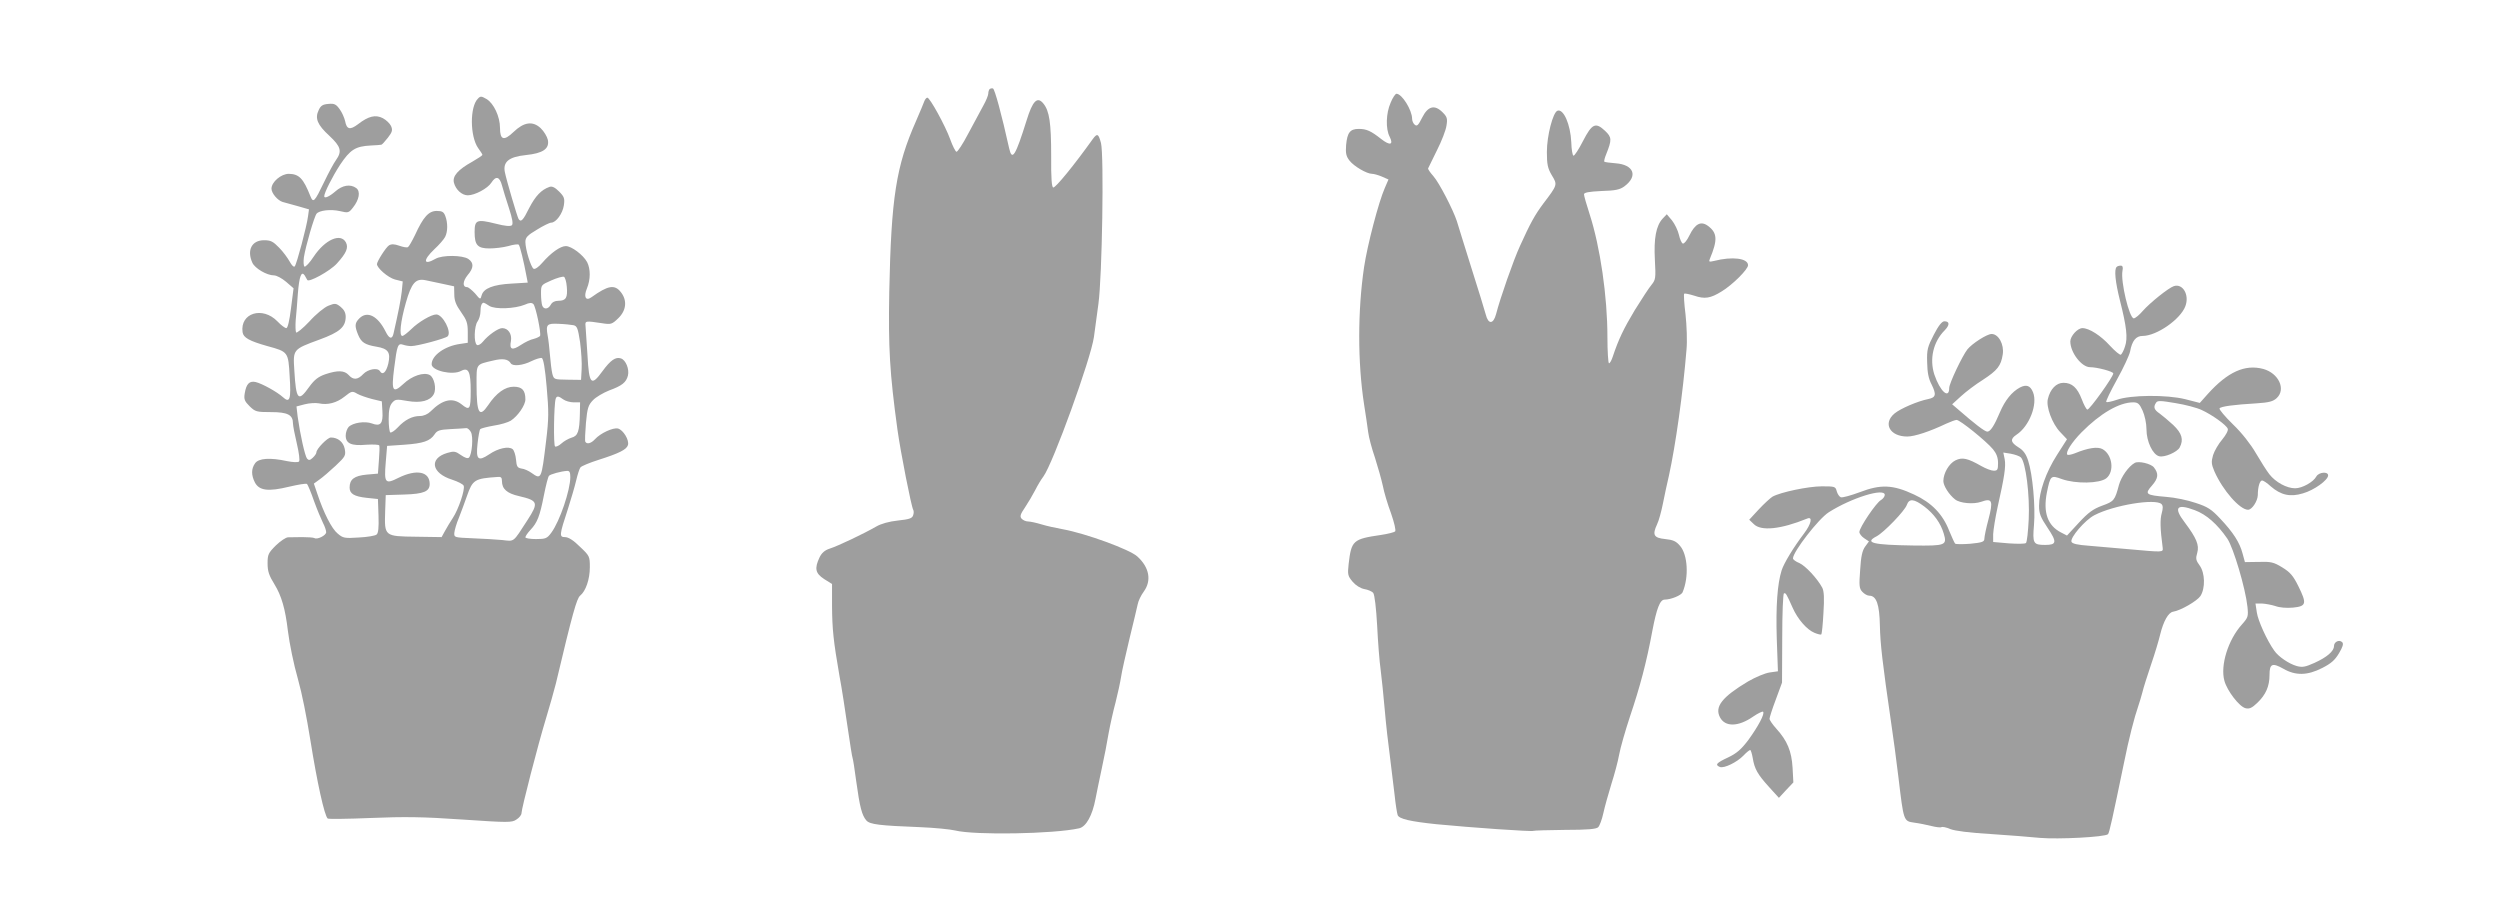
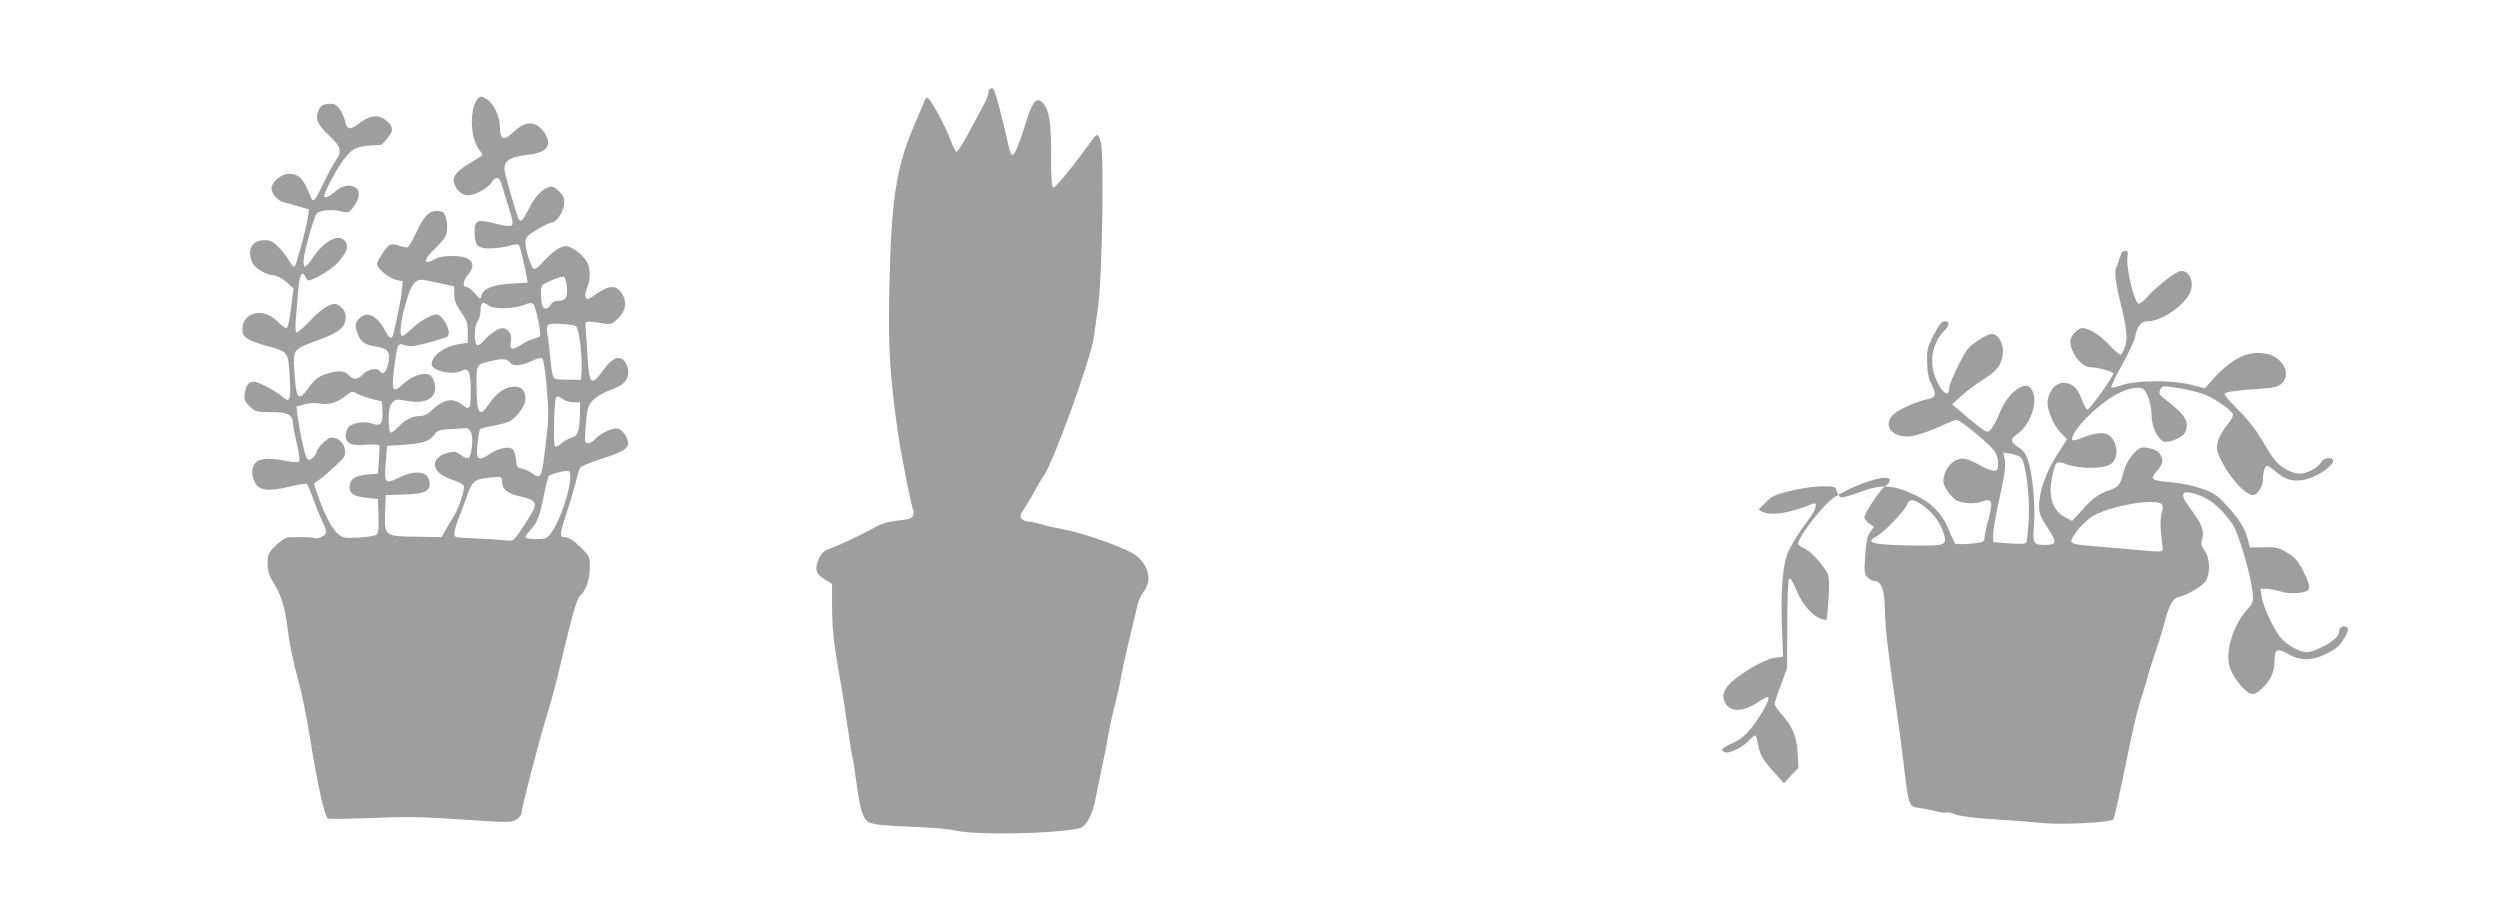
<svg xmlns="http://www.w3.org/2000/svg" version="1.0" width="1280pt" height="468pt" viewBox="0 0 1280 468" preserveAspectRatio="xMidYMid meet">
  <g transform="translate(0,468) scale(0.1,-0.1)" fill="#9e9e9e" stroke="none">
    <path d="M5067 4224 c-4 -4 -7 -15 -7 -23 0 -9 -11 -36 -25 -61 -13 -25 -48 -89 -77 -143 -28 -54 -56 -96 -61 -94 -5 1 -20 30 -32 64 -25 69 -104 213 -117 213 -5 0 -11 -8 -15 -17 -3 -10 -23 -56 -43 -103 -102 -231 -127 -390 -137 -875 -5 -287 2 -413 42 -705 16 -115 71 -395 81 -411 3 -5 3 -18 -1 -28 -5 -15 -20 -20 -77 -26 -46 -5 -86 -16 -112 -31 -64 -37 -197 -100 -238 -113 -25 -8 -41 -22 -52 -45 -27 -57 -21 -82 24 -111 l40 -25 0 -113 c1 -120 7 -178 38 -357 12 -63 30 -182 42 -265 12 -82 23 -152 25 -155 2 -4 11 -58 19 -121 18 -131 29 -174 52 -200 18 -20 66 -26 274 -34 74 -3 155 -11 180 -17 101 -25 505 -18 635 11 36 8 68 66 84 151 6 30 20 100 32 155 12 55 28 136 35 180 8 44 24 116 36 160 11 44 24 103 28 130 4 28 24 115 43 195 20 80 38 159 42 176 3 17 17 46 31 65 41 56 29 124 -33 180 -39 36 -265 118 -380 139 -34 6 -84 17 -110 25 -26 8 -58 15 -69 15 -12 0 -27 7 -34 15 -9 11 -6 22 18 57 16 24 39 63 52 88 12 24 31 56 42 70 49 66 244 605 259 715 4 33 15 110 23 170 19 139 29 759 13 823 -13 48 -19 51 -42 20 -95 -133 -189 -248 -202 -248 -8 0 -12 44 -11 163 0 168 -9 229 -40 267 -31 38 -55 14 -86 -87 -57 -182 -74 -209 -89 -143 -39 176 -74 304 -83 307 -5 2 -13 0 -17 -3z" />
-     <path d="M7120 4154 c-24 -54 -26 -134 -5 -174 21 -42 2 -47 -43 -12 -53 42 -76 52 -115 52 -45 0 -59 -19 -65 -83 -3 -42 0 -57 18 -80 23 -29 88 -67 115 -67 9 0 31 -6 50 -14 l34 -15 -19 -44 c-31 -70 -89 -291 -106 -405 -33 -224 -33 -488 0 -702 8 -52 18 -116 21 -142 3 -26 19 -86 35 -132 15 -47 33 -111 40 -143 6 -32 25 -96 42 -141 17 -49 26 -88 21 -93 -4 -4 -38 -13 -73 -18 -143 -21 -151 -28 -165 -149 -6 -54 -4 -61 20 -90 16 -19 40 -34 60 -38 19 -3 40 -12 46 -20 7 -9 15 -77 20 -167 4 -83 12 -186 18 -227 5 -41 15 -133 21 -205 6 -71 18 -177 26 -235 7 -58 18 -146 24 -197 5 -50 13 -98 16 -106 7 -20 65 -33 199 -47 175 -17 488 -39 496 -34 4 2 77 4 163 5 114 0 160 4 169 14 7 7 19 39 26 71 7 33 26 100 41 149 16 50 34 117 40 151 6 34 31 121 55 194 52 154 85 278 115 440 22 115 39 160 63 160 32 0 86 22 92 38 33 78 26 192 -13 237 -20 24 -36 31 -76 35 -59 6 -67 21 -42 75 9 18 22 66 30 106 8 41 22 106 31 144 34 155 72 425 90 646 4 42 1 122 -5 178 -7 56 -10 104 -7 107 3 3 26 -2 52 -10 53 -18 82 -14 140 22 56 34 135 113 135 134 0 36 -81 46 -174 22 -26 -6 -28 -5 -21 12 40 96 38 132 -11 168 -36 26 -65 10 -94 -49 -12 -25 -27 -44 -34 -42 -6 2 -15 22 -20 45 -5 22 -21 55 -35 73 l-27 32 -21 -22 c-34 -37 -46 -101 -40 -212 5 -93 4 -101 -17 -127 -13 -15 -51 -74 -86 -130 -57 -95 -83 -149 -113 -239 -6 -18 -14 -33 -19 -33 -4 0 -8 61 -8 134 0 209 -37 462 -91 629 -16 49 -29 95 -29 102 0 9 24 14 89 17 72 2 95 7 118 24 71 53 48 111 -45 118 -29 2 -55 6 -58 8 -2 3 2 20 10 39 29 73 29 86 -6 119 -49 46 -67 37 -113 -52 -22 -43 -44 -77 -49 -75 -5 2 -10 32 -11 68 -4 92 -40 174 -71 162 -23 -9 -54 -128 -54 -211 0 -63 4 -83 25 -119 30 -49 30 -49 -43 -145 -44 -59 -67 -101 -120 -218 -33 -72 -101 -266 -122 -348 -14 -53 -40 -54 -53 -2 -5 19 -38 127 -74 240 -35 113 -69 220 -74 238 -19 58 -90 196 -120 230 -17 19 -29 37 -27 40 2 4 22 45 45 92 24 47 46 104 49 127 6 36 3 45 -20 68 -41 41 -75 32 -105 -28 -19 -38 -26 -45 -37 -36 -8 6 -14 20 -14 31 0 44 -52 128 -80 128 -6 0 -20 -21 -30 -46z" />
    <path d="M2447 4175 c-42 -41 -41 -193 1 -253 12 -16 22 -32 22 -35 0 -3 -24 -19 -52 -35 -74 -41 -102 -74 -94 -107 9 -36 41 -65 71 -65 36 0 102 35 121 65 23 36 42 31 54 -14 6 -22 22 -75 36 -117 17 -52 22 -80 15 -87 -7 -7 -34 -5 -84 8 -96 24 -107 19 -107 -43 0 -67 15 -84 76 -84 27 0 70 5 96 12 27 8 51 11 54 7 6 -5 26 -87 40 -163 l6 -31 -83 -5 c-93 -5 -143 -24 -153 -60 -6 -23 -7 -23 -34 10 -16 17 -34 32 -41 32 -24 0 -22 30 3 61 32 37 33 63 4 83 -29 20 -134 21 -168 1 -63 -36 -66 -8 -6 49 24 22 49 51 55 63 14 27 14 73 1 107 -8 21 -16 26 -44 26 -41 0 -69 -31 -111 -123 -15 -31 -31 -59 -36 -62 -5 -4 -25 0 -45 7 -25 9 -40 9 -52 2 -16 -10 -61 -81 -62 -96 0 -20 56 -69 92 -79 l40 -10 -5 -52 c-5 -44 -18 -108 -42 -214 -7 -32 -22 -29 -41 10 -40 80 -94 107 -134 67 -24 -24 -25 -39 -6 -85 16 -38 34 -50 93 -60 61 -10 74 -29 61 -87 -11 -45 -29 -61 -43 -38 -12 19 -61 10 -85 -15 -28 -30 -51 -32 -75 -5 -22 24 -56 25 -119 4 -37 -13 -56 -28 -83 -65 -56 -79 -67 -68 -76 84 -7 109 -8 108 128 158 104 38 134 64 135 116 0 22 -8 37 -26 52 -24 19 -29 19 -62 6 -21 -8 -65 -44 -98 -81 -34 -36 -65 -61 -68 -56 -3 5 -4 34 -2 63 3 30 8 90 11 135 7 89 18 119 35 94 5 -8 11 -19 13 -23 5 -16 117 45 152 84 49 54 60 81 46 108 -27 50 -107 14 -165 -73 -20 -31 -42 -54 -47 -51 -5 4 -6 25 -3 48 9 57 53 209 65 223 14 17 72 24 120 13 41 -10 45 -9 66 18 32 40 40 83 17 100 -30 22 -71 15 -107 -17 -31 -27 -57 -38 -57 -25 0 18 42 101 81 161 52 78 79 95 157 99 26 1 50 3 54 4 4 0 19 17 34 36 23 30 25 39 16 60 -6 13 -25 31 -42 40 -37 19 -73 11 -127 -31 -41 -31 -58 -27 -66 16 -4 17 -16 45 -28 61 -18 25 -27 30 -57 27 -29 -2 -40 -9 -50 -31 -21 -43 -7 -76 54 -132 60 -56 66 -80 34 -125 -11 -15 -38 -65 -60 -111 -50 -104 -56 -110 -71 -73 -36 91 -58 113 -110 114 -40 0 -89 -42 -89 -76 0 -23 31 -60 57 -68 10 -3 44 -12 76 -21 l59 -17 -5 -36 c-6 -49 -58 -245 -68 -256 -5 -5 -16 6 -26 25 -10 18 -34 51 -54 71 -31 32 -43 38 -77 38 -63 0 -89 -51 -60 -115 13 -29 74 -65 111 -65 13 0 41 -15 62 -33 l38 -33 -13 -102 c-8 -65 -17 -102 -24 -102 -7 0 -27 15 -45 34 -77 80 -193 43 -179 -55 4 -28 35 -45 127 -71 107 -29 107 -30 114 -154 8 -120 1 -140 -35 -107 -30 27 -106 69 -139 77 -32 7 -48 -9 -56 -58 -5 -30 -1 -40 25 -66 29 -28 35 -30 110 -30 85 0 112 -14 112 -58 0 -11 9 -58 20 -104 11 -47 16 -86 11 -91 -5 -5 -31 -4 -61 2 -87 19 -146 15 -164 -11 -20 -28 -20 -61 -1 -98 22 -42 68 -48 175 -22 47 11 88 18 92 14 4 -4 21 -44 36 -88 16 -44 37 -94 46 -112 9 -17 16 -38 16 -47 0 -16 -45 -39 -60 -30 -5 3 -33 5 -62 5 -29 0 -62 -1 -73 -1 -11 0 -39 -19 -62 -41 -39 -39 -43 -47 -43 -92 0 -41 7 -62 36 -109 35 -57 55 -125 68 -237 8 -64 30 -173 51 -245 22 -79 44 -190 65 -320 33 -207 71 -382 88 -396 4 -3 104 -2 222 3 172 7 265 6 467 -8 236 -16 254 -16 277 0 15 9 26 24 26 32 0 24 85 353 125 484 19 63 42 144 51 180 85 359 107 436 124 450 29 23 50 84 50 146 0 55 -1 58 -51 105 -33 33 -59 49 -76 49 -30 0 -30 9 15 145 16 50 35 115 42 145 7 30 17 61 22 67 6 7 47 24 91 38 107 34 145 53 152 76 8 25 -24 78 -51 85 -25 6 -90 -24 -118 -55 -19 -21 -41 -27 -49 -13 -3 4 -1 47 3 96 7 77 12 92 36 117 15 16 53 38 83 50 66 24 87 41 96 76 8 33 -11 80 -36 88 -27 9 -53 -9 -94 -65 -58 -80 -69 -69 -77 80 -5 69 -9 136 -10 150 -3 28 -1 28 85 15 45 -7 50 -6 83 26 41 40 46 91 13 133 -32 41 -66 35 -151 -26 -29 -21 -41 2 -23 45 19 46 19 100 1 135 -20 37 -80 82 -109 82 -28 0 -76 -34 -121 -86 -19 -22 -37 -34 -44 -30 -14 8 -42 100 -42 137 0 23 10 34 59 63 32 20 65 36 73 36 25 0 59 47 65 89 5 35 2 44 -25 71 -21 21 -36 28 -49 23 -42 -15 -71 -46 -103 -107 -32 -65 -43 -76 -55 -57 -7 12 -61 195 -70 239 -11 53 20 79 107 88 88 9 122 32 113 78 -4 17 -20 44 -37 60 -41 38 -86 31 -139 -20 -49 -47 -69 -41 -69 21 0 58 -32 126 -69 148 -26 15 -31 16 -44 2z m455 -963 c5 -56 -4 -72 -43 -72 -18 0 -32 -7 -39 -20 -13 -24 -36 -26 -44 -4 -3 9 -6 36 -6 60 0 45 0 45 52 68 29 13 58 21 65 19 6 -2 13 -25 15 -51z m-637 15 l60 -13 1 -42 c0 -31 9 -54 34 -89 29 -41 35 -56 35 -103 l0 -55 -40 -6 c-78 -11 -145 -59 -145 -104 0 -33 107 -58 151 -34 38 20 49 -4 49 -102 0 -96 -5 -103 -47 -69 -46 36 -97 25 -158 -36 -15 -15 -36 -24 -55 -24 -39 0 -77 -19 -114 -59 -16 -17 -33 -28 -38 -25 -4 3 -8 34 -8 68 0 46 5 69 18 84 16 18 22 19 78 9 69 -12 117 1 135 35 15 28 2 86 -21 98 -30 16 -91 -4 -135 -46 -54 -50 -62 -37 -47 80 15 119 19 130 46 121 11 -4 30 -7 41 -7 32 0 176 39 187 50 22 22 -25 112 -58 112 -26 0 -92 -39 -128 -75 -20 -19 -40 -35 -46 -35 -17 0 -10 71 18 170 29 102 50 126 102 115 14 -3 52 -11 85 -18z m240 -113 c29 -19 131 -15 182 6 24 11 36 11 44 3 12 -12 41 -151 34 -163 -3 -4 -17 -11 -32 -15 -16 -3 -45 -17 -66 -31 -45 -30 -60 -24 -51 20 6 36 -14 66 -45 66 -20 0 -72 -36 -99 -70 -11 -13 -24 -20 -30 -16 -17 10 -14 97 3 120 8 11 15 34 15 51 0 28 6 45 17 45 2 0 15 -7 28 -16z m431 -99 c19 -4 23 -16 34 -87 6 -46 10 -108 8 -138 l-3 -55 -70 1 c-68 1 -69 1 -77 30 -4 16 -9 58 -12 94 -3 36 -8 82 -12 102 -10 57 -4 63 57 60 30 -1 64 -5 75 -7z m-321 -195 c10 -17 63 -11 106 11 23 11 46 18 53 16 8 -3 17 -54 25 -149 11 -124 11 -161 -3 -276 -24 -198 -24 -199 -75 -163 -14 10 -37 21 -51 22 -21 4 -25 10 -28 46 -2 23 -10 47 -17 53 -20 17 -75 5 -120 -26 -57 -38 -69 -28 -60 54 4 37 10 71 14 75 4 4 36 12 70 18 35 5 73 17 86 25 37 24 75 80 75 109 0 47 -17 65 -60 65 -44 0 -89 -32 -131 -95 -45 -66 -59 -42 -59 106 0 108 -5 102 85 123 48 12 77 8 90 -14z m-710 -183 l50 -12 3 -51 c4 -63 -10 -79 -54 -62 -36 13 -97 4 -119 -18 -8 -9 -15 -28 -15 -44 0 -41 29 -54 106 -47 35 2 64 1 66 -4 2 -5 1 -39 -2 -76 l-5 -68 -58 -5 c-63 -6 -87 -24 -87 -66 0 -32 23 -46 88 -53 l57 -6 3 -86 c2 -61 -1 -89 -10 -96 -7 -6 -48 -13 -91 -15 -73 -5 -81 -3 -108 20 -31 25 -72 107 -104 203 l-18 53 29 21 c16 11 53 43 82 70 51 48 53 53 47 87 -7 35 -35 58 -71 58 -17 0 -74 -58 -74 -76 0 -6 -8 -18 -19 -28 -14 -13 -20 -14 -29 -4 -11 14 -36 128 -48 215 l-6 52 42 11 c23 6 55 8 72 5 45 -10 92 2 133 35 35 28 39 29 64 14 14 -8 49 -20 76 -27z m979 -2 c11 -8 35 -15 53 -15 l33 0 -1 -57 c-2 -93 -10 -115 -43 -124 -16 -5 -39 -18 -52 -30 -12 -11 -27 -18 -32 -15 -9 5 -6 214 3 244 5 16 15 15 39 -3z m-473 -167 c13 -23 6 -115 -10 -131 -6 -6 -21 -1 -41 13 -28 20 -36 21 -70 11 -95 -28 -81 -104 25 -137 30 -10 56 -23 59 -31 8 -19 -27 -122 -55 -164 -13 -20 -32 -51 -41 -68 l-17 -31 -131 2 c-162 2 -162 2 -158 129 l3 84 95 3 c100 3 130 16 130 54 0 64 -67 77 -159 32 -69 -35 -75 -28 -66 79 l7 84 88 6 c98 7 132 19 155 53 13 20 25 24 82 27 38 2 73 4 80 5 7 1 17 -8 24 -20z m509 -231 c0 -66 -54 -226 -97 -284 -22 -30 -29 -33 -79 -33 -29 0 -54 4 -54 9 0 6 12 23 26 38 35 37 48 70 69 178 10 50 21 94 26 99 7 8 61 23 92 25 13 1 17 -7 17 -32z m-350 -20 c0 -40 25 -63 87 -77 98 -23 102 -33 43 -124 -75 -116 -65 -108 -128 -101 -31 3 -100 7 -152 9 -93 4 -95 4 -94 27 1 13 11 49 24 79 12 30 30 80 41 111 29 83 39 89 157 97 17 2 22 -3 22 -21z" />
-     <path d="M10837 3313 c-13 -13 -7 -75 17 -171 34 -134 41 -193 26 -236 -6 -20 -16 -38 -21 -42 -5 -3 -30 18 -56 46 -46 51 -106 90 -141 90 -25 0 -62 -41 -62 -68 0 -57 58 -132 101 -132 36 0 119 -22 119 -32 0 -17 -123 -189 -133 -185 -5 1 -18 25 -28 52 -23 60 -50 85 -94 85 -37 0 -68 -32 -80 -83 -10 -39 22 -126 63 -169 l35 -37 -51 -80 c-57 -89 -92 -189 -92 -261 0 -39 7 -58 44 -113 49 -73 46 -87 -13 -87 -61 0 -65 8 -57 102 8 94 -7 260 -30 330 -11 34 -25 53 -50 68 -40 25 -43 42 -10 64 66 43 110 156 85 218 -14 34 -34 41 -67 24 -41 -22 -76 -65 -102 -126 -29 -69 -49 -100 -65 -100 -13 0 -67 42 -145 110 l-35 30 45 41 c25 23 75 61 112 84 75 49 93 72 102 130 8 51 -21 105 -57 105 -24 0 -100 -49 -124 -79 -26 -33 -93 -174 -93 -197 0 -60 -47 -18 -76 68 -26 80 -6 168 53 227 26 27 26 46 -2 46 -12 0 -30 -22 -54 -69 -32 -62 -36 -76 -34 -141 1 -52 7 -84 23 -114 25 -51 22 -66 -17 -74 -55 -11 -143 -49 -173 -74 -61 -51 -24 -118 65 -118 38 0 116 26 200 66 22 10 46 19 53 19 17 0 151 -108 186 -150 18 -22 26 -43 26 -71 0 -34 -3 -39 -22 -39 -13 0 -41 11 -64 24 -70 40 -97 46 -132 29 -33 -16 -62 -66 -62 -106 0 -24 29 -70 60 -94 25 -20 95 -26 134 -12 56 20 62 6 37 -90 -12 -44 -21 -89 -21 -99 0 -16 -11 -20 -72 -26 -39 -3 -75 -3 -78 1 -4 5 -17 34 -30 65 -33 86 -91 145 -180 186 -109 51 -171 53 -278 12 -46 -17 -89 -29 -97 -26 -8 3 -17 17 -21 31 -6 24 -10 25 -76 25 -69 0 -212 -30 -253 -53 -11 -7 -43 -36 -70 -65 l-49 -53 23 -22 c37 -38 139 -27 274 28 29 12 21 -27 -16 -76 -54 -71 -103 -152 -115 -189 -22 -70 -30 -184 -25 -349 l6 -168 -42 -6 c-23 -3 -73 -24 -111 -46 -132 -79 -172 -129 -144 -183 26 -51 94 -50 170 3 25 17 48 28 51 25 10 -10 -25 -75 -75 -144 -37 -49 -60 -69 -104 -90 -60 -28 -69 -38 -42 -49 21 -8 87 24 120 58 15 16 31 29 35 29 3 0 9 -18 13 -41 9 -56 25 -84 84 -149 l50 -55 37 40 37 39 -4 75 c-5 85 -27 138 -83 200 -19 21 -35 44 -35 51 0 6 14 51 32 98 l32 87 1 227 c0 125 4 229 9 230 9 3 12 -1 44 -73 26 -59 73 -113 112 -129 17 -7 33 -11 35 -8 3 3 8 52 11 109 5 77 3 112 -6 130 -26 48 -86 112 -117 126 -18 7 -33 18 -33 24 0 34 131 203 183 236 116 74 287 127 287 89 0 -8 -9 -20 -19 -26 -24 -12 -111 -141 -111 -164 0 -8 11 -23 25 -32 l24 -16 -19 -26 c-15 -20 -22 -51 -26 -120 -6 -80 -5 -95 11 -112 10 -11 26 -20 36 -20 36 0 52 -44 54 -153 2 -92 12 -184 59 -507 9 -58 25 -179 36 -270 27 -226 26 -224 81 -232 24 -3 63 -11 87 -17 24 -6 47 -9 52 -6 5 3 26 -1 46 -10 23 -9 98 -19 203 -25 91 -6 207 -15 256 -20 92 -8 333 4 348 19 7 7 23 81 82 366 24 120 53 233 73 290 6 17 15 48 21 70 5 22 25 85 44 141 19 55 40 125 47 155 17 69 42 113 66 117 39 6 123 55 140 80 26 40 24 119 -4 157 -19 26 -21 35 -12 65 11 39 -4 75 -64 155 -59 77 -42 98 51 63 60 -22 116 -72 167 -146 31 -46 93 -254 103 -349 5 -50 3 -55 -29 -91 -70 -78 -111 -209 -89 -288 14 -51 76 -132 108 -140 19 -5 33 1 60 27 44 42 63 85 63 144 0 57 14 63 71 31 62 -36 123 -35 199 4 45 23 65 40 86 76 19 32 24 48 16 56 -15 15 -42 2 -42 -20 0 -26 -36 -57 -100 -86 -47 -21 -62 -24 -91 -16 -39 11 -94 48 -115 79 -37 52 -83 153 -89 195 l-7 46 33 0 c19 -1 50 -7 69 -13 21 -8 57 -11 90 -8 69 7 72 20 27 111 -26 52 -41 70 -82 95 -44 27 -58 30 -121 28 l-70 -1 -12 44 c-15 57 -48 108 -114 178 -45 48 -64 61 -126 81 -40 14 -108 28 -151 31 -106 9 -112 14 -72 59 32 37 34 60 9 92 -15 19 -78 34 -98 23 -31 -17 -69 -70 -81 -113 -21 -79 -25 -84 -86 -106 -46 -17 -71 -35 -119 -87 l-61 -66 -31 16 c-68 35 -92 102 -72 204 18 88 20 90 77 69 71 -25 192 -23 227 4 43 34 32 122 -20 150 -25 13 -73 6 -141 -22 -18 -7 -35 -10 -38 -7 -11 11 22 63 72 114 97 98 194 154 265 154 24 0 32 -7 48 -42 11 -25 20 -65 20 -97 0 -61 32 -129 65 -137 27 -7 92 21 105 45 21 40 12 72 -33 115 -24 22 -56 49 -70 59 -28 19 -33 33 -18 55 7 12 23 11 100 -2 50 -8 110 -24 133 -35 53 -24 127 -77 134 -96 4 -8 -9 -32 -28 -55 -19 -22 -40 -58 -47 -80 -10 -35 -9 -46 7 -84 43 -97 130 -196 172 -196 20 0 49 44 50 75 0 42 10 75 22 75 6 0 26 -13 44 -30 52 -45 100 -56 165 -36 57 16 129 68 129 92 0 21 -47 17 -60 -5 -15 -29 -73 -61 -109 -61 -43 0 -100 31 -132 72 -14 18 -45 67 -69 108 -26 45 -72 104 -117 147 -41 40 -72 77 -69 82 6 10 72 19 191 26 63 4 84 10 102 27 48 45 10 127 -69 149 -94 25 -182 -15 -284 -128 l-41 -46 -74 19 c-96 24 -281 22 -351 -3 -26 -9 -50 -14 -54 -11 -3 4 22 55 55 115 33 59 63 124 67 143 10 55 30 80 64 80 72 0 194 85 219 152 22 58 -13 118 -59 103 -27 -9 -121 -84 -159 -127 -18 -21 -39 -38 -46 -38 -23 0 -68 189 -58 243 4 19 1 27 -9 27 -8 0 -18 -3 -21 -7z m-490 -975 c25 -25 46 -194 40 -317 -3 -62 -9 -117 -14 -121 -4 -5 -44 -5 -88 -2 l-80 7 0 40 c1 22 11 85 23 140 34 151 43 207 36 244 l-7 34 38 -6 c21 -4 45 -12 52 -19z m-495 -251 c50 -38 84 -85 100 -139 18 -60 9 -63 -155 -61 -210 3 -253 14 -189 47 38 20 145 131 155 161 12 34 37 31 89 -8z m1215 12 c8 -8 8 -22 1 -47 -9 -32 -8 -78 5 -177 2 -23 5 -23 -173 -7 -69 6 -162 14 -207 18 -55 4 -83 10 -87 20 -8 21 69 111 117 136 99 52 314 87 344 57z" />
+     <path d="M10837 3313 c-13 -13 -7 -75 17 -171 34 -134 41 -193 26 -236 -6 -20 -16 -38 -21 -42 -5 -3 -30 18 -56 46 -46 51 -106 90 -141 90 -25 0 -62 -41 -62 -68 0 -57 58 -132 101 -132 36 0 119 -22 119 -32 0 -17 -123 -189 -133 -185 -5 1 -18 25 -28 52 -23 60 -50 85 -94 85 -37 0 -68 -32 -80 -83 -10 -39 22 -126 63 -169 l35 -37 -51 -80 c-57 -89 -92 -189 -92 -261 0 -39 7 -58 44 -113 49 -73 46 -87 -13 -87 -61 0 -65 8 -57 102 8 94 -7 260 -30 330 -11 34 -25 53 -50 68 -40 25 -43 42 -10 64 66 43 110 156 85 218 -14 34 -34 41 -67 24 -41 -22 -76 -65 -102 -126 -29 -69 -49 -100 -65 -100 -13 0 -67 42 -145 110 l-35 30 45 41 c25 23 75 61 112 84 75 49 93 72 102 130 8 51 -21 105 -57 105 -24 0 -100 -49 -124 -79 -26 -33 -93 -174 -93 -197 0 -60 -47 -18 -76 68 -26 80 -6 168 53 227 26 27 26 46 -2 46 -12 0 -30 -22 -54 -69 -32 -62 -36 -76 -34 -141 1 -52 7 -84 23 -114 25 -51 22 -66 -17 -74 -55 -11 -143 -49 -173 -74 -61 -51 -24 -118 65 -118 38 0 116 26 200 66 22 10 46 19 53 19 17 0 151 -108 186 -150 18 -22 26 -43 26 -71 0 -34 -3 -39 -22 -39 -13 0 -41 11 -64 24 -70 40 -97 46 -132 29 -33 -16 -62 -66 -62 -106 0 -24 29 -70 60 -94 25 -20 95 -26 134 -12 56 20 62 6 37 -90 -12 -44 -21 -89 -21 -99 0 -16 -11 -20 -72 -26 -39 -3 -75 -3 -78 1 -4 5 -17 34 -30 65 -33 86 -91 145 -180 186 -109 51 -171 53 -278 12 -46 -17 -89 -29 -97 -26 -8 3 -17 17 -21 31 -6 24 -10 25 -76 25 -69 0 -212 -30 -253 -53 -11 -7 -43 -36 -70 -65 c37 -38 139 -27 274 28 29 12 21 -27 -16 -76 -54 -71 -103 -152 -115 -189 -22 -70 -30 -184 -25 -349 l6 -168 -42 -6 c-23 -3 -73 -24 -111 -46 -132 -79 -172 -129 -144 -183 26 -51 94 -50 170 3 25 17 48 28 51 25 10 -10 -25 -75 -75 -144 -37 -49 -60 -69 -104 -90 -60 -28 -69 -38 -42 -49 21 -8 87 24 120 58 15 16 31 29 35 29 3 0 9 -18 13 -41 9 -56 25 -84 84 -149 l50 -55 37 40 37 39 -4 75 c-5 85 -27 138 -83 200 -19 21 -35 44 -35 51 0 6 14 51 32 98 l32 87 1 227 c0 125 4 229 9 230 9 3 12 -1 44 -73 26 -59 73 -113 112 -129 17 -7 33 -11 35 -8 3 3 8 52 11 109 5 77 3 112 -6 130 -26 48 -86 112 -117 126 -18 7 -33 18 -33 24 0 34 131 203 183 236 116 74 287 127 287 89 0 -8 -9 -20 -19 -26 -24 -12 -111 -141 -111 -164 0 -8 11 -23 25 -32 l24 -16 -19 -26 c-15 -20 -22 -51 -26 -120 -6 -80 -5 -95 11 -112 10 -11 26 -20 36 -20 36 0 52 -44 54 -153 2 -92 12 -184 59 -507 9 -58 25 -179 36 -270 27 -226 26 -224 81 -232 24 -3 63 -11 87 -17 24 -6 47 -9 52 -6 5 3 26 -1 46 -10 23 -9 98 -19 203 -25 91 -6 207 -15 256 -20 92 -8 333 4 348 19 7 7 23 81 82 366 24 120 53 233 73 290 6 17 15 48 21 70 5 22 25 85 44 141 19 55 40 125 47 155 17 69 42 113 66 117 39 6 123 55 140 80 26 40 24 119 -4 157 -19 26 -21 35 -12 65 11 39 -4 75 -64 155 -59 77 -42 98 51 63 60 -22 116 -72 167 -146 31 -46 93 -254 103 -349 5 -50 3 -55 -29 -91 -70 -78 -111 -209 -89 -288 14 -51 76 -132 108 -140 19 -5 33 1 60 27 44 42 63 85 63 144 0 57 14 63 71 31 62 -36 123 -35 199 4 45 23 65 40 86 76 19 32 24 48 16 56 -15 15 -42 2 -42 -20 0 -26 -36 -57 -100 -86 -47 -21 -62 -24 -91 -16 -39 11 -94 48 -115 79 -37 52 -83 153 -89 195 l-7 46 33 0 c19 -1 50 -7 69 -13 21 -8 57 -11 90 -8 69 7 72 20 27 111 -26 52 -41 70 -82 95 -44 27 -58 30 -121 28 l-70 -1 -12 44 c-15 57 -48 108 -114 178 -45 48 -64 61 -126 81 -40 14 -108 28 -151 31 -106 9 -112 14 -72 59 32 37 34 60 9 92 -15 19 -78 34 -98 23 -31 -17 -69 -70 -81 -113 -21 -79 -25 -84 -86 -106 -46 -17 -71 -35 -119 -87 l-61 -66 -31 16 c-68 35 -92 102 -72 204 18 88 20 90 77 69 71 -25 192 -23 227 4 43 34 32 122 -20 150 -25 13 -73 6 -141 -22 -18 -7 -35 -10 -38 -7 -11 11 22 63 72 114 97 98 194 154 265 154 24 0 32 -7 48 -42 11 -25 20 -65 20 -97 0 -61 32 -129 65 -137 27 -7 92 21 105 45 21 40 12 72 -33 115 -24 22 -56 49 -70 59 -28 19 -33 33 -18 55 7 12 23 11 100 -2 50 -8 110 -24 133 -35 53 -24 127 -77 134 -96 4 -8 -9 -32 -28 -55 -19 -22 -40 -58 -47 -80 -10 -35 -9 -46 7 -84 43 -97 130 -196 172 -196 20 0 49 44 50 75 0 42 10 75 22 75 6 0 26 -13 44 -30 52 -45 100 -56 165 -36 57 16 129 68 129 92 0 21 -47 17 -60 -5 -15 -29 -73 -61 -109 -61 -43 0 -100 31 -132 72 -14 18 -45 67 -69 108 -26 45 -72 104 -117 147 -41 40 -72 77 -69 82 6 10 72 19 191 26 63 4 84 10 102 27 48 45 10 127 -69 149 -94 25 -182 -15 -284 -128 l-41 -46 -74 19 c-96 24 -281 22 -351 -3 -26 -9 -50 -14 -54 -11 -3 4 22 55 55 115 33 59 63 124 67 143 10 55 30 80 64 80 72 0 194 85 219 152 22 58 -13 118 -59 103 -27 -9 -121 -84 -159 -127 -18 -21 -39 -38 -46 -38 -23 0 -68 189 -58 243 4 19 1 27 -9 27 -8 0 -18 -3 -21 -7z m-490 -975 c25 -25 46 -194 40 -317 -3 -62 -9 -117 -14 -121 -4 -5 -44 -5 -88 -2 l-80 7 0 40 c1 22 11 85 23 140 34 151 43 207 36 244 l-7 34 38 -6 c21 -4 45 -12 52 -19z m-495 -251 c50 -38 84 -85 100 -139 18 -60 9 -63 -155 -61 -210 3 -253 14 -189 47 38 20 145 131 155 161 12 34 37 31 89 -8z m1215 12 c8 -8 8 -22 1 -47 -9 -32 -8 -78 5 -177 2 -23 5 -23 -173 -7 -69 6 -162 14 -207 18 -55 4 -83 10 -87 20 -8 21 69 111 117 136 99 52 314 87 344 57z" />
  </g>
</svg>